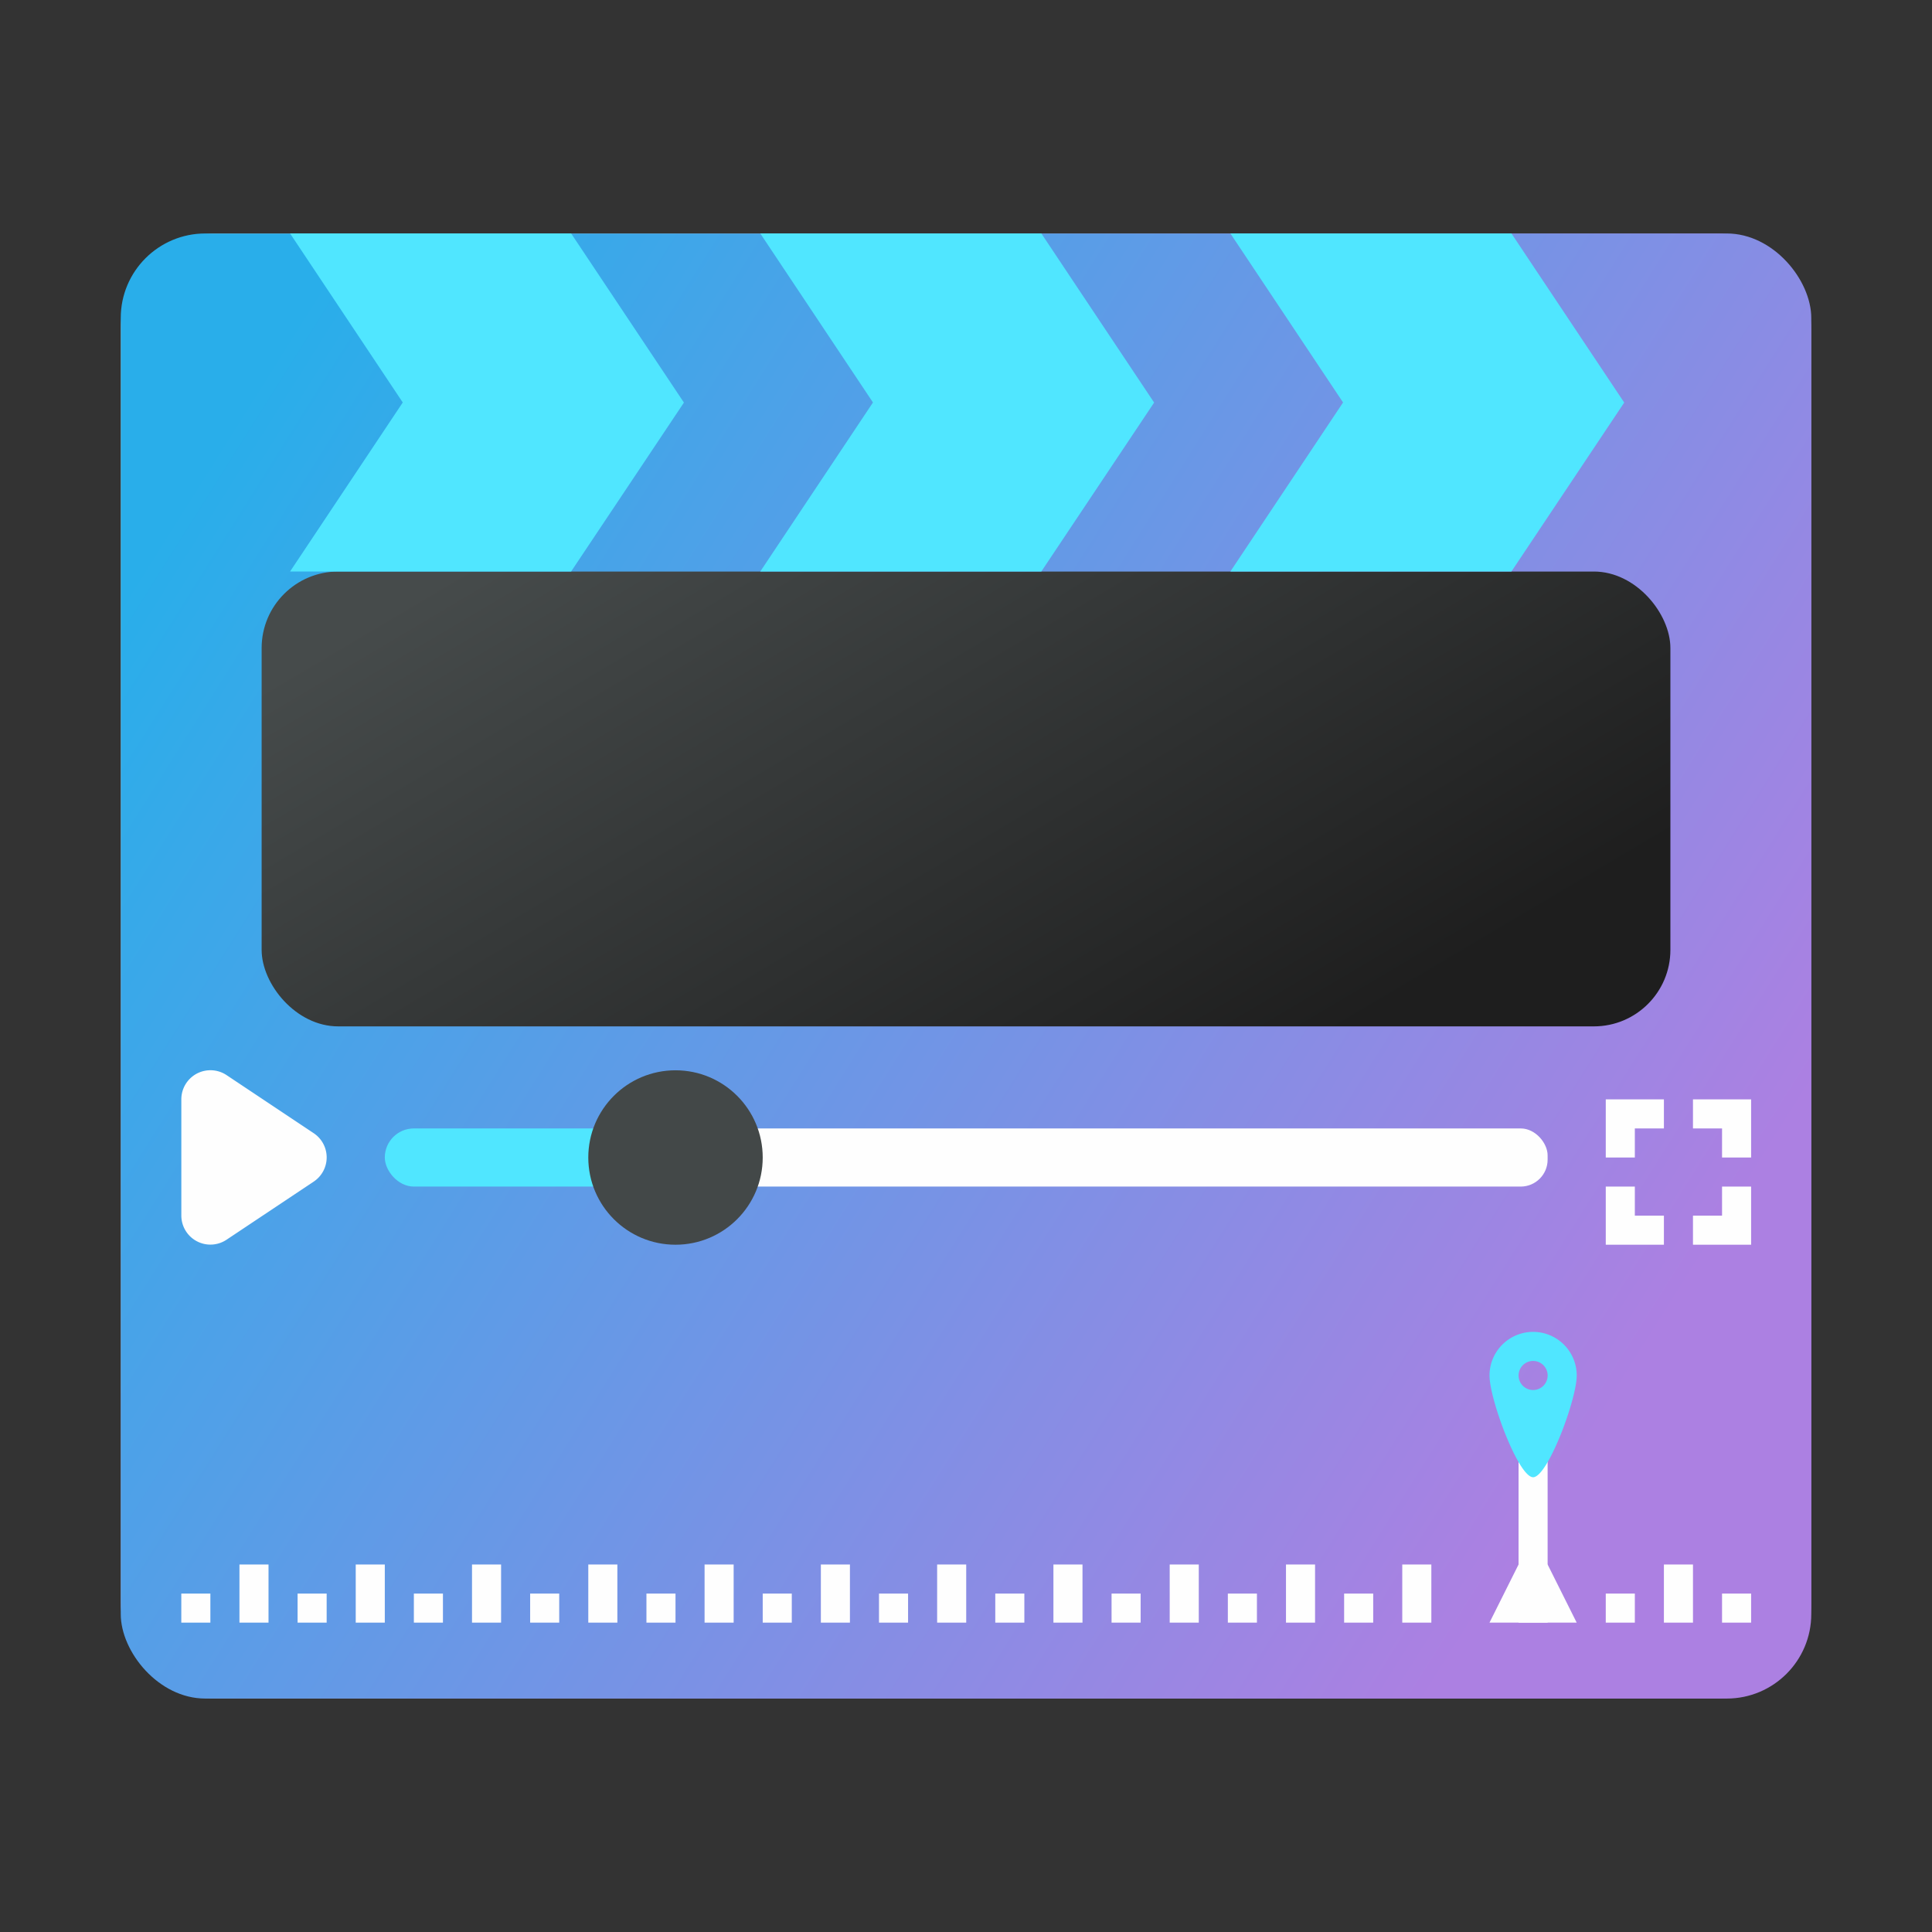
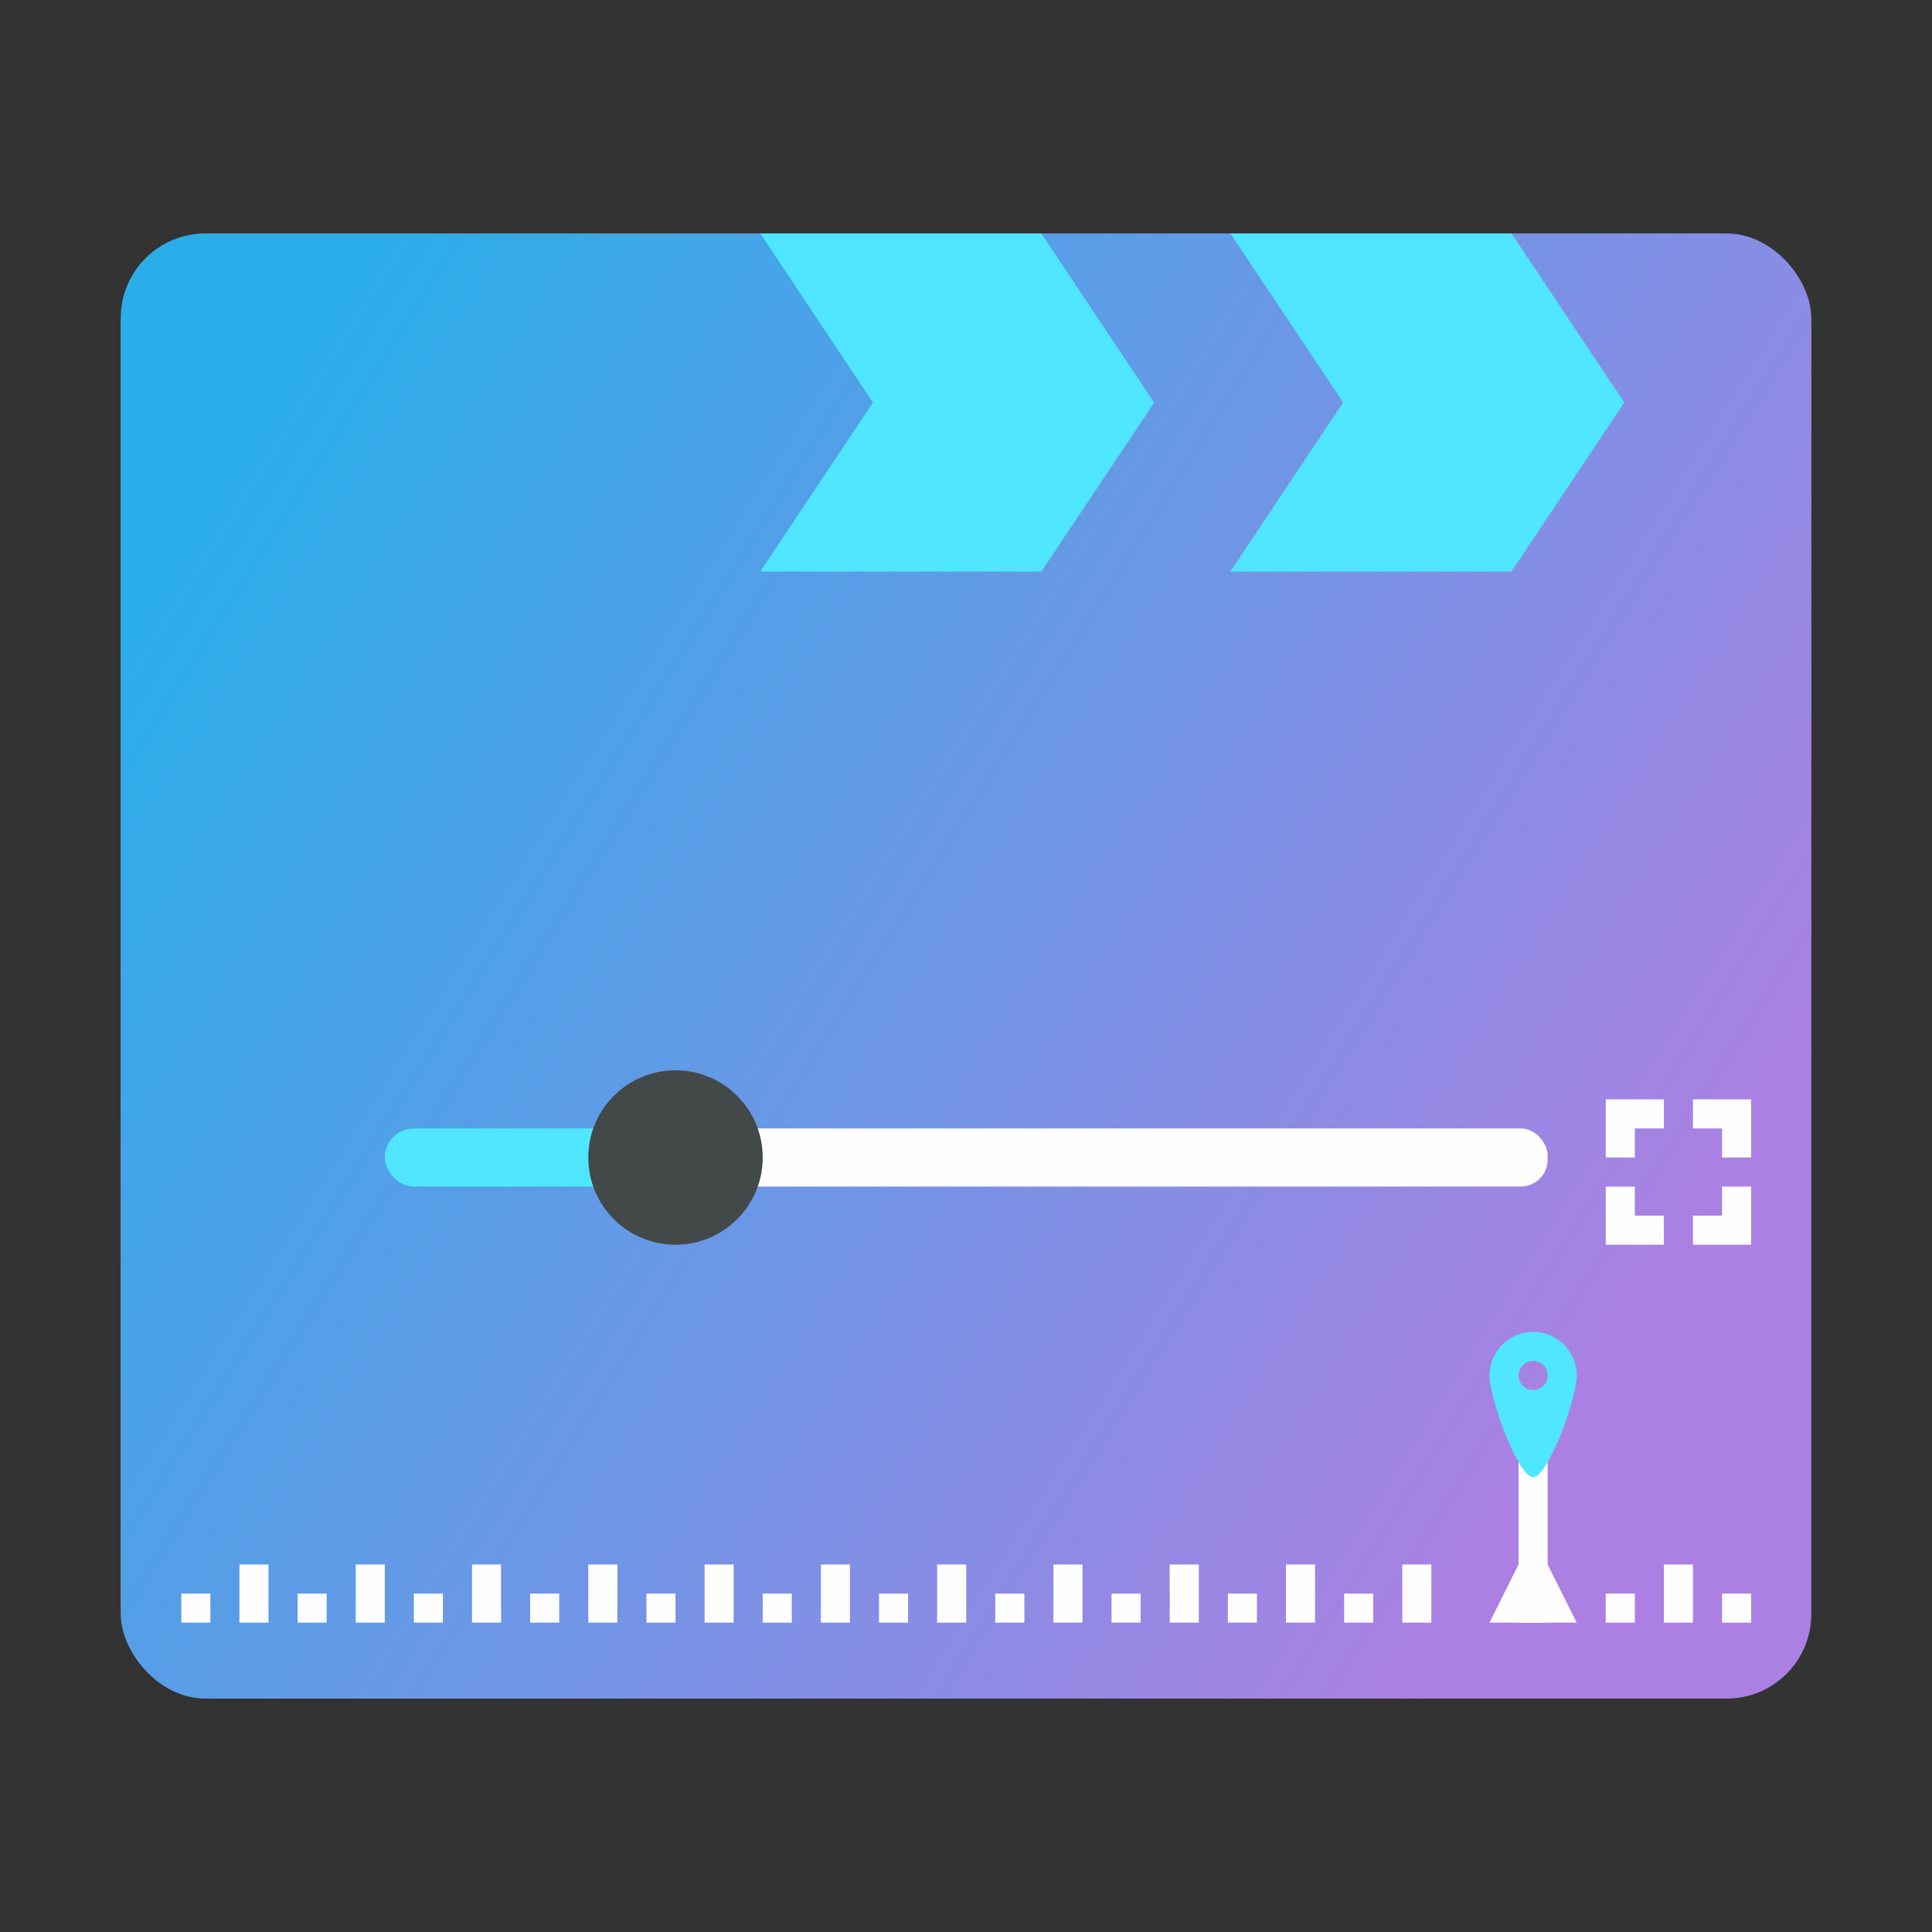
<svg xmlns="http://www.w3.org/2000/svg" xmlns:ns1="http://sodipodi.sourceforge.net/DTD/sodipodi-0.dtd" xmlns:ns2="http://www.inkscape.org/namespaces/inkscape" xmlns:xlink="http://www.w3.org/1999/xlink" width="64" height="64" version="1.1" id="svg30" ns1:docname="kdenlive.svg" xml:space="preserve" ns2:version="1.2.1 (9c6d41e410, 2022-07-14, custom)">
  <rect width="100%" height="100%" fill="#333333" stroke="none" />
  <defs id="defs34">
    <linearGradient id="linearGradient915" x1="18.821" x2="31.3" y1="-81.858" y2="-72.986" gradientTransform="matrix(3.528,0,0,3.988,-57.723,338.809)" gradientUnits="userSpaceOnUse">
      <stop stop-color="#fa904f" offset="0" id="stop352" />
      <stop stop-color="#8c62c2" offset="1" id="stop354" />
    </linearGradient>
    <linearGradient id="linearGradient885" x1="18.821" x2="31.3" y1="-81.858" y2="-72.986" gradientTransform="matrix(3.528,0,0,3.988,-57.723,338.809)" gradientUnits="userSpaceOnUse">
      <stop stop-color="#29aeea" offset="0" id="stop334" />
      <stop stop-color="#ac80e2" offset="1" id="stop336" />
    </linearGradient>
    <linearGradient id="linearGradient952" x1="18.821" x2="31.3" y1="-81.858" y2="-72.986" gradientTransform="matrix(2.94,0,0,1.238,-42.77,121.715)" gradientUnits="userSpaceOnUse">
      <stop stop-color="#464b4b" offset="0" id="stop339" />
      <stop stop-color="#1e1e1e" offset="1" id="stop341" />
    </linearGradient>
    <filter id="filter1068" x="-0.101" y="-0.072" width="1.202" height="1.144" color-interpolation-filters="sRGB">
      <feGaussianBlur stdDeviation="0.223" id="feGaussianBlur344" />
    </filter>
    <linearGradient id="linearGradient1056" x1="8.8" x2="14.091" y1="-42.898" y2="-42.898" gradientTransform="matrix(3.528,0,0,3.528,-5.331,254.892)" gradientUnits="userSpaceOnUse">
      <stop stop-color="#ebebeb" offset="0" id="stop347" />
      <stop stop-color="#fff" offset="1" id="stop349" />
    </linearGradient>
    <linearGradient id="linearGradient13164" x1="19.673" x2="32.2" y1="4.746" y2="4.746" gradientUnits="userSpaceOnUse" xlink:href="#linearGradient13162" />
    <linearGradient id="linearGradient13162">
      <stop stop-color="#50e6ff" offset="0" id="stop329" />
      <stop stop-color="#50e6ff" offset="1" id="stop331" />
    </linearGradient>
    <linearGradient ns2:collect="always" xlink:href="#linearGradient13162" id="linearGradient784" gradientUnits="userSpaceOnUse" x1="19.673" y1="4.746" x2="32.2" y2="4.746" />
    <linearGradient ns2:collect="always" xlink:href="#linearGradient13162" id="linearGradient786" gradientUnits="userSpaceOnUse" x1="19.673" y1="4.746" x2="32.2" y2="4.746" />
    <linearGradient ns2:collect="always" xlink:href="#linearGradient13162" id="linearGradient788" gradientUnits="userSpaceOnUse" x1="19.673" y1="4.746" x2="32.2" y2="4.746" />
  </defs>
  <ns1:namedview id="namedview32" pagecolor="#ffffff" bordercolor="#999999" borderopacity="1" ns2:showpageshadow="0" ns2:pageopacity="0" ns2:pagecheckerboard="0" ns2:deskcolor="#d1d1d1" showgrid="false" ns2:zoom="13.28125" ns2:cx="18.221176" ns2:cy="38.287059" ns2:window-width="1920" ns2:window-height="1005" ns2:window-x="0" ns2:window-y="0" ns2:window-maximized="1" ns2:current-layer="svg30" />
  <g id="g8154">
    <rect x="4" y="7.734" width="56.001" height="48.533" ry="3.165" fill="url(#linearGradient915)" stroke-width="3.751" id="rect360" style="fill:url(#linearGradient915)" />
    <rect x="4" y="7.734" width="56.001" height="48.533" ry="2.8" fill="url(#linearGradient885)" stroke-width="3.751" id="rect362" style="fill:url(#linearGradient885)" />
-     <rect x="8.667" y="18.933" width="46.667" height="15.067" ry="2.535" fill="url(#linearGradient952)" stroke-width="1.908" id="rect364" style="fill:url(#linearGradient952)" />
    <g fill="url(#linearGradient13164)" stroke-width="1" id="g376" style="fill:url(#linearGradient13164)" transform="matrix(3.528,0,0,3.528,-59.797,-3.408)">
-       <path d="m 19.673,3.158 1.058,1.587 -1.058,1.587 h 2.639 L 23.371,4.746 22.312,3.158 Z" id="path370" style="fill:url(#linearGradient784)" />
      <path d="m 24.088,3.158 1.058,1.587 -1.058,1.587 h 2.639 L 27.786,4.746 26.727,3.158 Z" id="path372" style="fill:url(#linearGradient786)" />
      <path d="m 28.502,3.158 1.058,1.587 -1.058,1.587 h 2.639 L 32.2,4.746 31.141,3.158 Z" id="path374" style="fill:url(#linearGradient788)" />
    </g>
    <g id="g958" transform="matrix(0.963,0,0,0.963,-89.564,-1.139)">
      <path d="m 101.242,55 v 2 h 1 v -2 z m 4,0 v 2 h 1 v -2 z m 4,0 v 2 h 1 v -2 z m 4,0 v 2 h 1 v -2 z m 4,0 v 2 h 1 v -2 z m 4,0 v 2 h 1 v -2 z m 4,0 v 2 h 1 v -2 z m 4,0 v 2 h 1 v -2 z m 4,0 v 2 h 1 v -2 z m 4,0 v 2 h 1 v -2 z m 4,0 v 2 h 1 v -2 z m 9,0 v 2 h 1 v -2 z m -51,1 v 1 h 1 v -1 z m 4,0 v 1 h 1 v -1 z m 4,0 v 1 h 1 v -1 z m 4,0 v 1 h 1 v -1 z m 4,0 v 1 h 1 v -1 z m 4,0 v 1 h 1 v -1 z m 4,0 v 1 h 1 v -1 z m 4,0 v 1 h 1 v -1 z m 4,0 v 1 h 1 v -1 z m 4,0 v 1 h 1 v -1 z m 4,0 v 1 h 1 v -1 z m 9,0 v 1 h 1 v -1 z m 4,0 v 1 h 1 v -1 z m -7,-5 h 1 v 6 h -1 z" id="path942" style="fill:#fefefe;fill-opacity:1" />
      <path d="m 148.242,39 v 2 h 1 v -1 h 1 v -1 z m 3,0 v 1 h 1 v 1 h 1 v -2 z m -3,3 v 2 h 2 v -1 h -1 v -1 z m 4,0 v 1 h -1 v 1 h 2 v -2 z" id="path944" style="fill:#fefefe;fill-opacity:1" />
      <path d="m 145.743,46.998 a 1.5,1.5 0 0 0 -1.5,1.5 c 0,0.828 1,3.5 1.5,3.5 0.5,0 1.5,-2.672 1.5,-3.5 a 1.5,1.5 0 0 0 -1.5,-1.5 z m 0,1 a 0.5,0.5 0 1 1 0,1 0.5,0.5 0 0 1 0,-1 z" id="path946" style="fill:#50e6ff;fill-opacity:1" />
-       <path d="m 100.23,37.998 a 1,1 0 0 0 -0.987,1 v 3.998 a 1,1 0 0 0 1.555,0.832 l 3,-2 a 1,1 0 0 0 0,-1.663 l -3,-2 a 1,1 0 0 0 -0.568,-0.167 z" fill-rule="evenodd" font-family="sans-serif" font-weight="400" overflow="visible" style="text-indent:0;text-decoration-line:none;text-decoration-style:solid;text-decoration-color:#000000;text-transform:none;white-space:normal;isolation:auto;mix-blend-mode:normal;fill:#fefefe;fill-opacity:1" id="path948" />
      <rect x="116.242" y="40" width="30" height="2" ry="0.926" fill="#eeeeee" id="rect950" style="fill:#fefefe;fill-opacity:1" />
      <rect x="106.242" y="40" width="10" height="2" ry="1" id="rect952" style="fill:#50e6ff;fill-opacity:1" />
      <circle cx="116.242" cy="41" id="circle954" r="3" style="fill:#434848;fill-opacity:1" />
      <path d="m 144.242,57 1,-2 h 1 l 1,2 z" fill-rule="evenodd" id="path956" style="fill:#fefefe;fill-opacity:1" />
    </g>
  </g>
</svg>